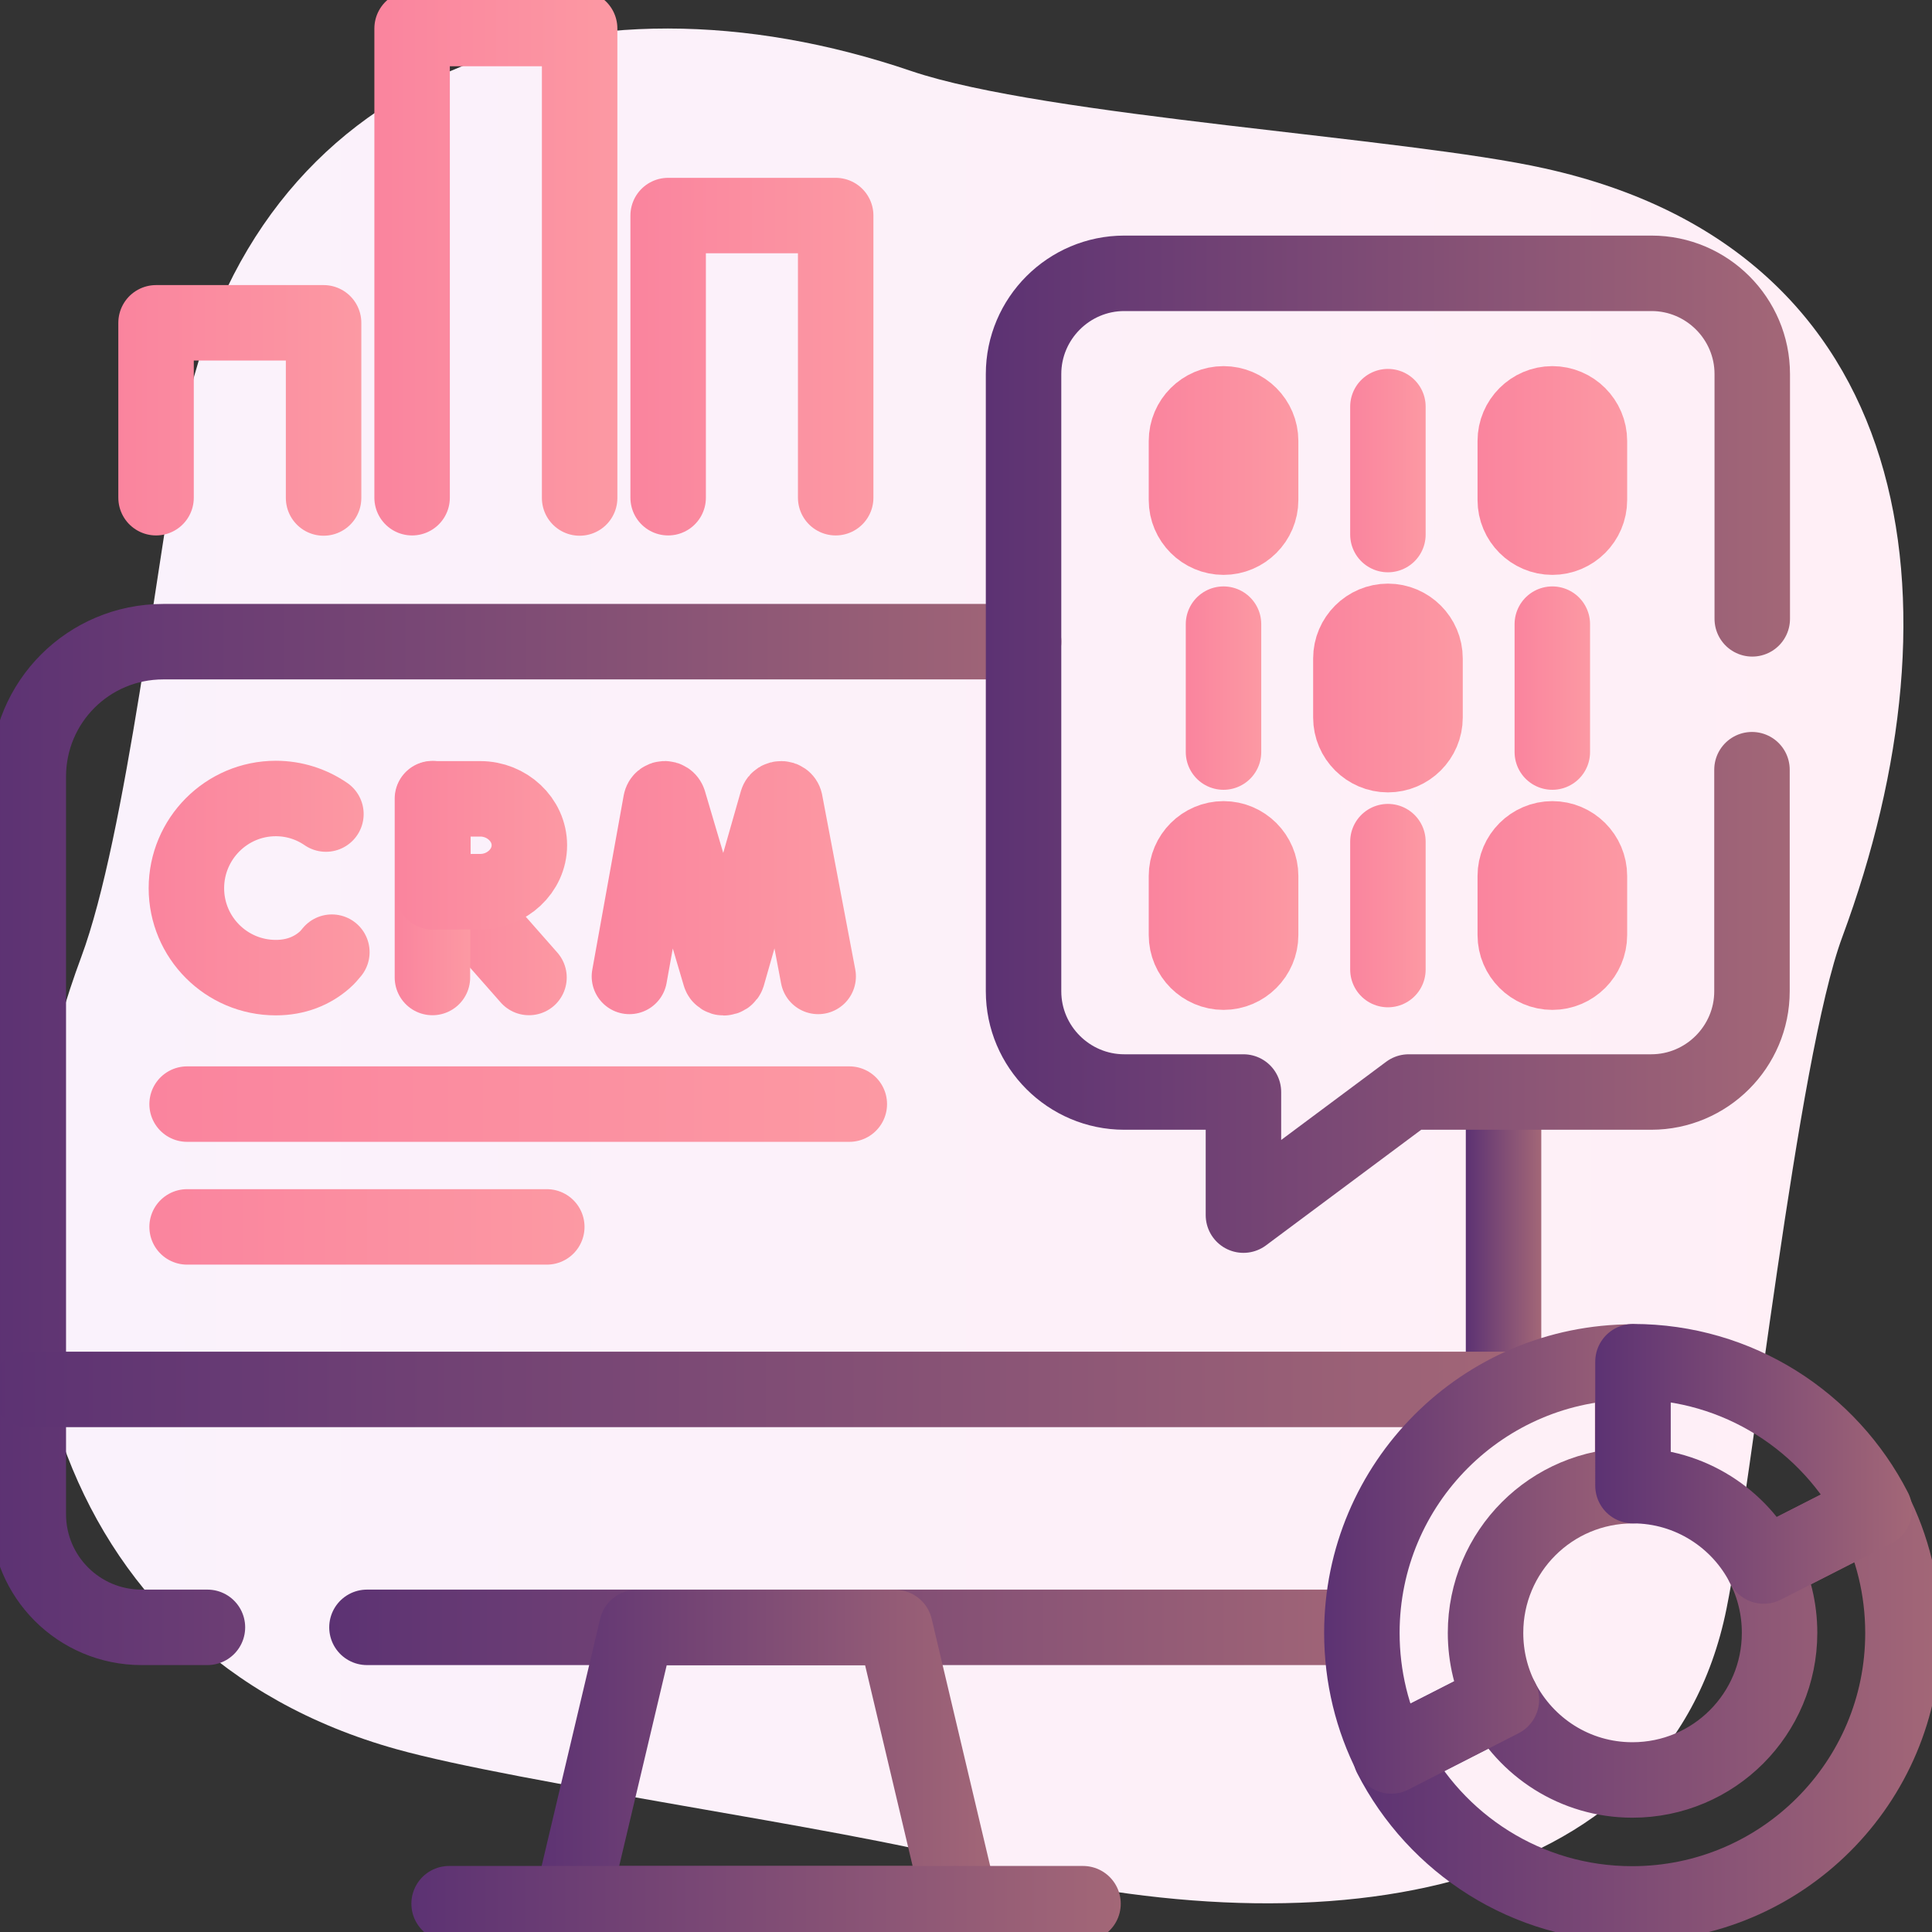
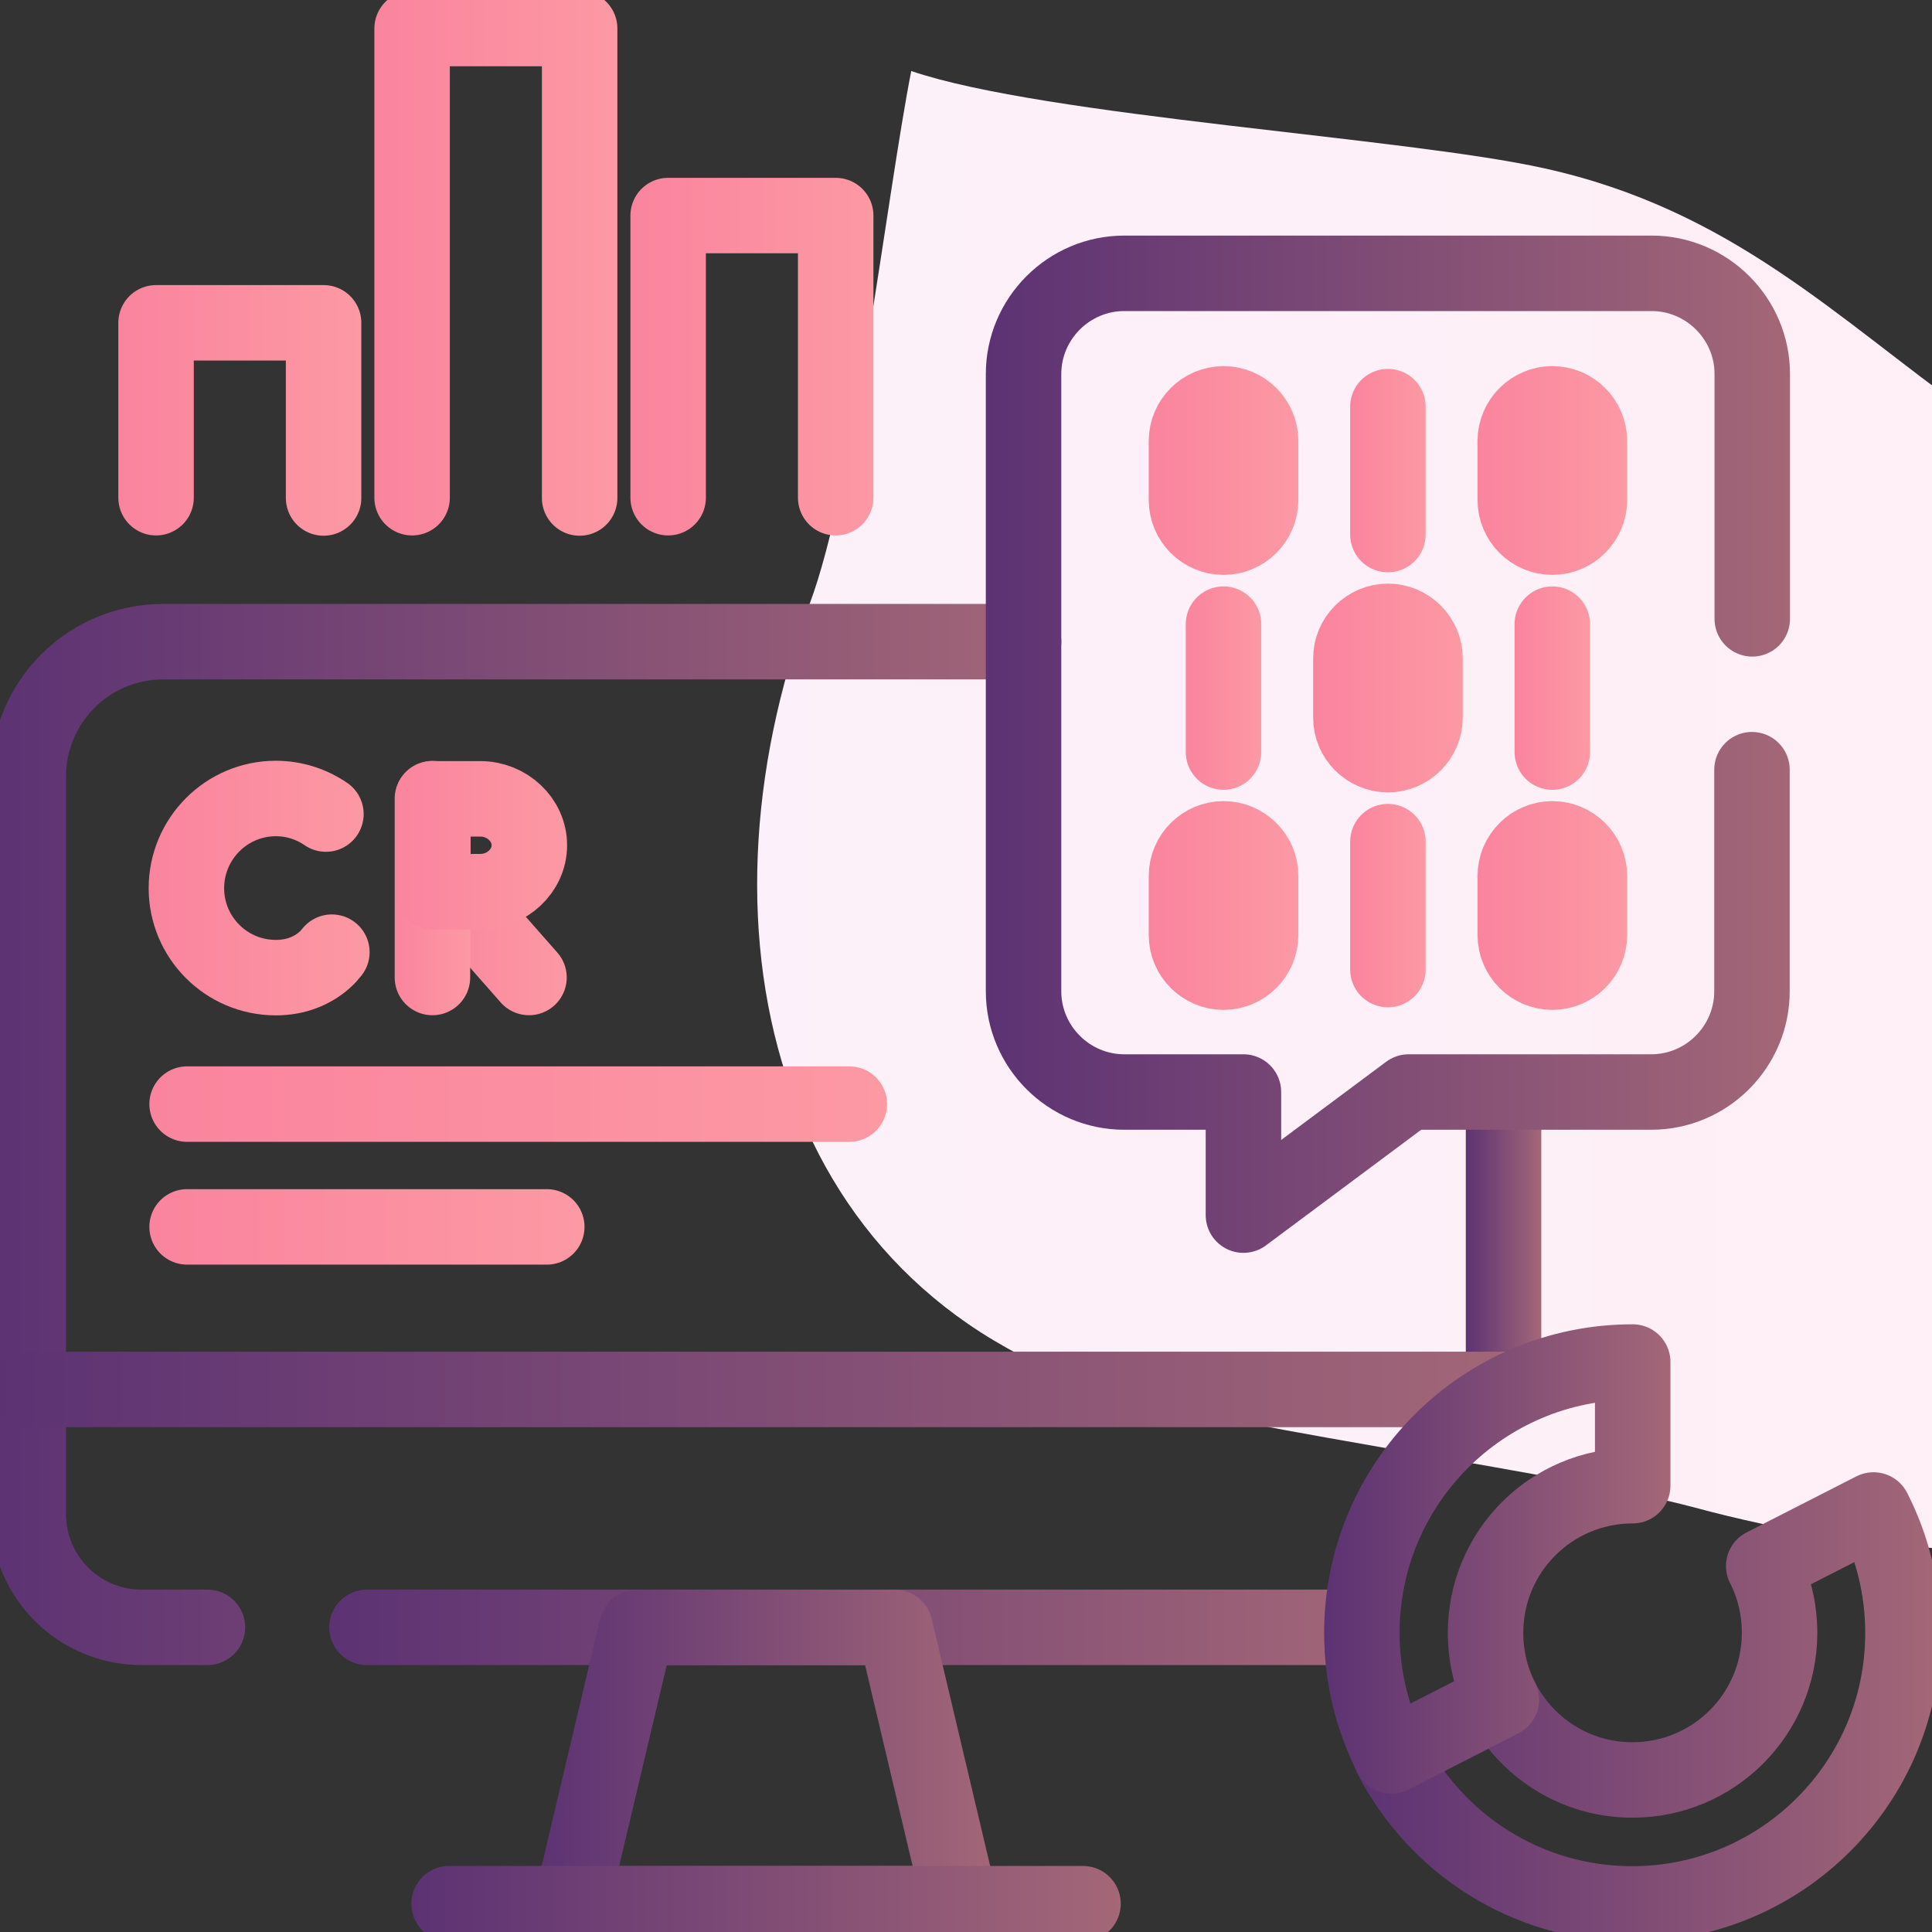
<svg xmlns="http://www.w3.org/2000/svg" version="1.1" id="svg2349" x="0px" y="0px" viewBox="0 0 682.7 682.7" style="enable-background:new 0 0 682.7 682.7;" xml:space="preserve">
  <rect x="0" y="0" width="682.7" height="682.7" fill="#333333" stroke="none" />
  <style type="text/css">
	.st0{fill:url(#SVGID_1_);}
	
		.st1{fill:none;stroke:url(#path2367_00000059300373497013249570000009617098856494499219_);stroke-width:26.667;stroke-linecap:round;stroke-linejoin:round;stroke-miterlimit:10;}
	
		.st2{fill:none;stroke:url(#path2371_00000103253199107173341130000001124547896294459015_);stroke-width:26.667;stroke-linecap:round;stroke-linejoin:round;stroke-miterlimit:10;}
	
		.st3{fill:none;stroke:url(#path2375_00000142155586976120223420000002955214470456044186_);stroke-width:26.667;stroke-linecap:round;stroke-linejoin:round;stroke-miterlimit:10;}
	
		.st4{fill:none;stroke:url(#path2379_00000165932119132051167480000008318011265613466801_);stroke-width:26.667;stroke-linecap:round;stroke-linejoin:round;stroke-miterlimit:10;}
	
		.st5{fill:none;stroke:url(#path2383_00000024001105133088676680000002820654980003879088_);stroke-width:26.667;stroke-linecap:round;stroke-linejoin:round;stroke-miterlimit:10;}
	
		.st6{fill:none;stroke:url(#path2387_00000125599780019101635940000018134703768450066054_);stroke-width:26.667;stroke-linecap:round;stroke-linejoin:round;stroke-miterlimit:10;}
	
		.st7{fill:none;stroke:url(#path2391_00000064330482263508075910000001122904583928563626_);stroke-width:26.667;stroke-linecap:round;stroke-linejoin:round;stroke-miterlimit:10;}
	
		.st8{fill:none;stroke:url(#path2395_00000003797897907214607480000017755596136565729186_);stroke-width:26.667;stroke-linecap:round;stroke-linejoin:round;stroke-miterlimit:10;}
	
		.st9{fill:none;stroke:url(#path2399_00000023994740460528001340000003513786814687342011_);stroke-width:26.667;stroke-linecap:round;stroke-linejoin:round;stroke-miterlimit:10;}
	
		.st10{fill:none;stroke:url(#path2403_00000021093122750843919450000017735787615960151942_);stroke-width:26.667;stroke-linecap:round;stroke-linejoin:round;stroke-miterlimit:10;}
	
		.st11{fill:none;stroke:url(#path2407_00000127728171632081994140000012573894073608481430_);stroke-width:26.667;stroke-linecap:round;stroke-linejoin:round;stroke-miterlimit:10;}
	
		.st12{fill:none;stroke:url(#path2411_00000164506282245735404150000014406009938615212959_);stroke-width:26.667;stroke-linecap:round;stroke-linejoin:round;stroke-miterlimit:10;}
	
		.st13{fill:none;stroke:url(#path2415_00000134246296872537325810000013332577752991726238_);stroke-width:26.667;stroke-linecap:round;stroke-linejoin:round;stroke-miterlimit:10;}
	
		.st14{fill:none;stroke:url(#path2419_00000021111761630038214060000015335548360584109481_);stroke-width:26.667;stroke-linecap:round;stroke-linejoin:round;stroke-miterlimit:10;}
	
		.st15{fill:none;stroke:url(#path2423_00000031926974944604583660000006531675500502971266_);stroke-width:26.667;stroke-linecap:round;stroke-linejoin:round;stroke-miterlimit:10;}
	
		.st16{fill:none;stroke:url(#path2427_00000082356388239916630910000014137523091598028689_);stroke-width:26.667;stroke-linecap:round;stroke-linejoin:round;stroke-miterlimit:10;}
	
		.st17{fill:none;stroke:url(#path2431_00000060008937469551463120000008911643708261587117_);stroke-width:26.667;stroke-linecap:round;stroke-linejoin:round;stroke-miterlimit:10;}
	
		.st18{fill:none;stroke:url(#path2435_00000123433760361171472780000010868184814908141455_);stroke-width:26.667;stroke-linecap:round;stroke-linejoin:round;stroke-miterlimit:10;}
	
		.st19{fill:none;stroke:url(#path2439_00000153701741103237216350000003360018633813888921_);stroke-width:26.667;stroke-linecap:round;stroke-linejoin:round;stroke-miterlimit:10;}
	
		.st20{fill:none;stroke:url(#path2443_00000144333132461664336550000012697223200573107113_);stroke-width:26.667;stroke-linecap:round;stroke-linejoin:round;stroke-miterlimit:10;}
	
		.st21{fill:none;stroke:url(#path2447_00000111179165877842687560000008896159995961006006_);stroke-width:26.667;stroke-linecap:round;stroke-linejoin:round;stroke-miterlimit:10;}
	
		.st22{fill:none;stroke:url(#path2451_00000166633721757036538370000003293432843030672285_);stroke-width:26.667;stroke-linecap:round;stroke-linejoin:round;stroke-miterlimit:10;}
	
		.st23{fill:none;stroke:url(#path2455_00000166656260488780636270000017320052786729418139_);stroke-width:26.667;stroke-linecap:round;stroke-linejoin:round;stroke-miterlimit:10;}
	
		.st24{fill:none;stroke:url(#path2459_00000013908163275533446670000017724072980638908037_);stroke-width:26.667;stroke-linecap:round;stroke-linejoin:round;stroke-miterlimit:10;}
	
		.st25{fill:none;stroke:url(#path2463_00000000911123154829717980000015702183272748103812_);stroke-width:26.667;stroke-linecap:round;stroke-linejoin:round;stroke-miterlimit:10;}
	
		.st26{fill:none;stroke:url(#path2467_00000131361143553003818180000015084450563594941579_);stroke-width:26.667;stroke-linecap:round;stroke-linejoin:round;stroke-miterlimit:10;}
	
		.st27{fill:none;stroke:url(#path2471_00000173120876869339625070000011970669295417448071_);stroke-width:26.667;stroke-linecap:round;stroke-linejoin:round;stroke-miterlimit:10;}
	
		.st28{fill:none;stroke:url(#path2475_00000056403802045744185760000002306920268002260899_);stroke-width:26.667;stroke-linecap:round;stroke-linejoin:round;stroke-miterlimit:10;}
	
		.st29{fill:none;stroke:url(#path2479_00000013871689718529922620000015812386090510350720_);stroke-width:26.667;stroke-linecap:round;stroke-linejoin:round;stroke-miterlimit:10;}
</style>
  <linearGradient id="SVGID_1_" gradientUnits="userSpaceOnUse" x1="10.119" y1="342.65" x2="672.581" y2="342.65" gradientTransform="matrix(1 0 0 -1 0 684)">
    <stop offset="0" style="stop-color:#FAF2FC" />
    <stop offset="1" style="stop-color:#FFEFF6" />
  </linearGradient>
-   <path class="st0" d="M545.8,59.5C497.1,48.6,369.4,41.2,322,25.1C205.2-14.7,89.3,23.8,64.6,149.9c-8.8,44.9-20,145.6-35.9,188.3  c-43.9,118.2-11.1,245.7,111.4,279.9c43,12,158.3,27.9,201.3,39.4c123,33.1,247.7,15.2,268.7-89.1c9.1-44.9,25-194.5,40.9-237.3  C694.8,212.9,677.8,88.7,545.8,59.5z" />
+   <path class="st0" d="M545.8,59.5C497.1,48.6,369.4,41.2,322,25.1c-8.8,44.9-20,145.6-35.9,188.3  c-43.9,118.2-11.1,245.7,111.4,279.9c43,12,158.3,27.9,201.3,39.4c123,33.1,247.7,15.2,268.7-89.1c9.1-44.9,25-194.5,40.9-237.3  C694.8,212.9,677.8,88.7,545.8,59.5z" />
  <g id="g2365" transform="translate(55,80.745)">
    <linearGradient id="path2367_00000014612755353514928570000000315770121930585777_" gradientUnits="userSpaceOnUse" x1="-58.333" y1="320.128" x2="320.067" y2="320.128">
      <stop offset="0" style="stop-color:#5C3273" />
      <stop offset="1" style="stop-color:#A36777" />
    </linearGradient>
    <path id="path2367" style="fill:none;stroke:url(#path2367_00000014612755353514928570000000315770121930585777_);stroke-width:26.667;stroke-linecap:round;stroke-linejoin:round;stroke-miterlimit:10;" d="   M18.3,494.3H-5c-22.1,0-40-17.9-40-40V193.7c0-26.4,21.3-47.7,47.7-47.7h304" />
  </g>
  <g id="g2369" transform="translate(359.671,80.745)">
    <linearGradient id="path2371_00000150810200164898730320000008659258901571848601_" gradientUnits="userSpaceOnUse" x1="-243.31" y1="494.261" x2="133.224" y2="494.261">
      <stop offset="0" style="stop-color:#5C3273" />
      <stop offset="1" style="stop-color:#A36777" />
    </linearGradient>
    <path id="path2371" style="fill:none;stroke:url(#path2371_00000150810200164898730320000008659258901571848601_);stroke-width:26.667;stroke-linecap:round;stroke-linejoin:round;stroke-miterlimit:10;" d="   M119.9,494.3H-230" />
  </g>
  <g id="g2373" transform="translate(398.5,220.964)">
    <linearGradient id="path2375_00000056428242686622048380000008081231633343612061_" gradientUnits="userSpaceOnUse" x1="119.5" y1="218.55" x2="146.167" y2="218.55">
      <stop offset="0" style="stop-color:#5C3273" />
      <stop offset="1" style="stop-color:#A36777" />
    </linearGradient>
    <path id="path2375" style="fill:none;stroke:url(#path2375_00000056428242686622048380000008081231633343612061_);stroke-width:26.667;stroke-linecap:round;stroke-linejoin:round;stroke-miterlimit:10;" d="   M132.8,167.1V270" />
  </g>
  <g id="g2377" transform="translate(254.544,7.5)">
    <linearGradient id="path2379_00000054972749676301058020000014650693914349847465_" gradientUnits="userSpaceOnUse" x1="-65.952" y1="616.367" x2="98.181" y2="616.367">
      <stop offset="0" style="stop-color:#5C3273" />
      <stop offset="1" style="stop-color:#A36777" />
    </linearGradient>
    <path id="path2379" style="fill:none;stroke:url(#path2379_00000054972749676301058020000014650693914349847465_);stroke-width:26.667;stroke-linecap:round;stroke-linejoin:round;stroke-miterlimit:10;" d="   M84.8,665.2H-52.6l23.1-97.6h91.2L84.8,665.2z" />
  </g>
  <g id="g2381" transform="translate(398.5,143.777)">
    <linearGradient id="path2383_00000021801630455786940320000008104826799758931384_" gradientUnits="userSpaceOnUse" x1="-401.833" y1="347.186" x2="146.167" y2="347.186">
      <stop offset="0" style="stop-color:#5C3273" />
      <stop offset="1" style="stop-color:#A36777" />
    </linearGradient>
    <path id="path2383" style="fill:none;stroke:url(#path2383_00000021801630455786940320000008104826799758931384_);stroke-width:26.667;stroke-linecap:round;stroke-linejoin:round;stroke-miterlimit:10;" d="   M132.8,347.2h-521.3" />
  </g>
  <g id="g2385" transform="translate(119,7.5)">
    <linearGradient id="path2387_00000138575160135168745930000012345647179464666759_" gradientUnits="userSpaceOnUse" x1="26.333" y1="665.167" x2="277" y2="665.167">
      <stop offset="0" style="stop-color:#5C3273" />
      <stop offset="1" style="stop-color:#A36777" />
    </linearGradient>
    <path id="path2387" style="fill:none;stroke:url(#path2387_00000138575160135168745930000012345647179464666759_);stroke-width:26.667;stroke-linecap:round;stroke-linejoin:round;stroke-miterlimit:10;" d="   M39.7,665.2h224" />
  </g>
  <g id="g2389" transform="translate(166.815,253.234)">
    <linearGradient id="path2391_00000031183832005824717380000010171704345773792172_" gradientUnits="userSpaceOnUse" x1="42.272" y1="60.596" x2="135.605" y2="60.596">
      <stop offset="0" style="stop-color:#FA849E" />
      <stop offset="1" style="stop-color:#FC99A3" />
    </linearGradient>
-     <path id="path2391" style="fill:none;stroke:url(#path2391_00000031183832005824717380000010171704345773792172_);stroke-width:26.667;stroke-linecap:round;stroke-linejoin:round;stroke-miterlimit:10;" d="   M55.6,91.8l11.1-61.6c0.3-1.5,2.3-1.6,2.8-0.1l18.1,61.2c0.4,1.3,2.3,1.3,2.7,0l17.5-61.3c0.4-1.3,2.5-1.3,2.8,0.1l11.7,61.7" />
  </g>
  <g id="g2393" transform="translate(86.368,296.26)">
    <linearGradient id="path2395_00000017504705268861565150000003265631968357702827_" gradientUnits="userSpaceOnUse" x1="-33.877" y1="17.593" x2="44.256" y2="17.593">
      <stop offset="0" style="stop-color:#FA849E" />
      <stop offset="1" style="stop-color:#FC99A3" />
    </linearGradient>
    <path id="path2395" style="fill:none;stroke:url(#path2395_00000017504705268861565150000003265631968357702827_);stroke-width:26.667;stroke-linecap:round;stroke-linejoin:round;stroke-miterlimit:10;" d="   M28.8-8.6c-5.1-3.5-11.2-5.5-17.7-5.5c-17.5,0-31.6,14.3-31.6,31.7s14.1,31.6,31.6,31.6c7.1,0,12.9-2.4,17.3-6.3   c0.9-0.8,1.7-1.7,2.5-2.7" />
  </g>
  <g id="g2397" transform="translate(120.327,275.51)">
    <linearGradient id="path2399_00000157308895633281602710000007542867064267405224_" gradientUnits="userSpaceOnUse" x1="26.776" y1="54.877" x2="79.976" y2="54.877">
      <stop offset="0" style="stop-color:#FA849E" />
      <stop offset="1" style="stop-color:#FC99A3" />
    </linearGradient>
    <path id="path2399" style="fill:none;stroke:url(#path2399_00000157308895633281602710000007542867064267405224_);stroke-width:26.667;stroke-linecap:round;stroke-linejoin:round;stroke-miterlimit:10;" d="   M40.1,39.8l26.5,30.1" />
  </g>
  <g id="g2401" transform="translate(114.606,300.312)">
    <linearGradient id="path2403_00000083786052417879299690000007331240116400345779_" gradientUnits="userSpaceOnUse" x1="24.869" y1="13.539" x2="51.535" y2="13.539">
      <stop offset="0" style="stop-color:#FA849E" />
      <stop offset="1" style="stop-color:#FC99A3" />
    </linearGradient>
    <path id="path2403" style="fill:none;stroke:url(#path2403_00000083786052417879299690000007331240116400345779_);stroke-width:26.667;stroke-linecap:round;stroke-linejoin:round;stroke-miterlimit:10;" d="   M38.2-18.1v63.2" />
  </g>
  <g id="g2405" transform="translate(140.259,287.981)">
    <linearGradient id="path2407_00000030483130455508846250000003454778198380420000_" gradientUnits="userSpaceOnUse" x1="-0.714" y1="10.778" x2="60.086" y2="10.778">
      <stop offset="0" style="stop-color:#FA849E" />
      <stop offset="1" style="stop-color:#FC99A3" />
    </linearGradient>
    <path id="path2407" style="fill:none;stroke:url(#path2407_00000030483130455508846250000003454778198380420000_);stroke-width:26.667;stroke-linecap:round;stroke-linejoin:round;stroke-miterlimit:10;" d="   M46.8,10.7c0,9.1-8,16.4-17.3,16.4c-4.7,0-16.7,0.1-16.7,0.1s-0.1-12-0.1-16.5c0-3.7,0-16.4,0-16.4h16.8   C38.8-5.7,46.8,1.6,46.8,10.7z" />
  </g>
  <g id="g2409" transform="translate(464.387,347.981)">
    <linearGradient id="path2411_00000141442385526196291630000002140639138915004068_" gradientUnits="userSpaceOnUse" x1="-116.004" y1="-85.021" x2="168.129" y2="-85.021">
      <stop offset="0" style="stop-color:#5C3273" />
      <stop offset="1" style="stop-color:#A36777" />
    </linearGradient>
    <path id="path2411" style="fill:none;stroke:url(#path2411_00000141442385526196291630000002140639138915004068_);stroke-width:26.667;stroke-linecap:round;stroke-linejoin:round;stroke-miterlimit:10;" d="   M154.8-129.3v-86.5c0-19.6-16-35.6-35.6-35.6H-67.1c-19.6,0-35.6,16-35.6,35.6V2.3c0,19.6,16,35.6,35.6,35.6h42.1v43.5l58.4-43.5   h85.7c19.6,0,35.6-16,35.6-35.6V-76" />
  </g>
  <g id="g2413" transform="translate(324.246,312.652)">
    <linearGradient id="path2415_00000138536217820710793560000017381168634014054535_" gradientUnits="userSpaceOnUse" x1="94.749" y1="-69.454" x2="121.415" y2="-69.454">
      <stop offset="0" style="stop-color:#FA849E" />
      <stop offset="1" style="stop-color:#FC99A3" />
    </linearGradient>
    <path id="path2415" style="fill:none;stroke:url(#path2415_00000138536217820710793560000017381168634014054535_);stroke-width:26.667;stroke-linecap:round;stroke-linejoin:round;stroke-miterlimit:10;" d="   M108.1-46.9v-45.2" />
  </g>
  <g id="g2417" transform="translate(411.434,312.652)">
    <linearGradient id="path2419_00000136410859066490294250000013615682019019718077_" gradientUnits="userSpaceOnUse" x1="123.811" y1="-69.454" x2="150.478" y2="-69.454">
      <stop offset="0" style="stop-color:#FA849E" />
      <stop offset="1" style="stop-color:#FC99A3" />
    </linearGradient>
    <path id="path2419" style="fill:none;stroke:url(#path2419_00000136410859066490294250000013615682019019718077_);stroke-width:26.667;stroke-linecap:round;stroke-linejoin:round;stroke-miterlimit:10;" d="   M137.1-46.9v-45.2" />
  </g>
  <g id="g2421" transform="translate(377.653,337.466)">
    <linearGradient id="path2423_00000044146916990891648270000007960723948662080651_" gradientUnits="userSpaceOnUse" x1="86.418" y1="-94.288" x2="139.218" y2="-94.288">
      <stop offset="0" style="stop-color:#FA849E" />
      <stop offset="1" style="stop-color:#FC99A3" />
    </linearGradient>
    <path id="path2423" style="fill:none;stroke:url(#path2423_00000044146916990891648270000007960723948662080651_);stroke-width:26.667;stroke-linecap:round;stroke-linejoin:round;stroke-miterlimit:10;" d="   M125.9-104.8c0-7.2-5.9-13.1-13.1-13.1s-13.1,5.9-13.1,13.1v20.9c0,7.2,5.9,13.1,13.1,13.1s13.1-5.9,13.1-13.1V-104.8z" />
  </g>
  <g id="g2425" transform="translate(367.84,370.295)">
    <linearGradient id="path2427_00000025440485861143823210000014990749121123063169_" gradientUnits="userSpaceOnUse" x1="109.28" y1="-203.955" x2="135.947" y2="-203.955">
      <stop offset="0" style="stop-color:#FA849E" />
      <stop offset="1" style="stop-color:#FC99A3" />
    </linearGradient>
    <path id="path2427" style="fill:none;stroke:url(#path2427_00000025440485861143823210000014990749121123063169_);stroke-width:26.667;stroke-linecap:round;stroke-linejoin:round;stroke-miterlimit:10;" d="   M122.6-181.4v-45.2" />
  </g>
  <g id="g2429" transform="translate(334.06,395.109)">
    <linearGradient id="path2431_00000016036046740213905750000000639734943553373329_" gradientUnits="userSpaceOnUse" x1="71.886" y1="-228.789" x2="124.686" y2="-228.789">
      <stop offset="0" style="stop-color:#FA849E" />
      <stop offset="1" style="stop-color:#FC99A3" />
    </linearGradient>
    <path id="path2431" style="fill:none;stroke:url(#path2431_00000016036046740213905750000000639734943553373329_);stroke-width:26.667;stroke-linecap:round;stroke-linejoin:round;stroke-miterlimit:10;" d="   M111.4-239.3c0-7.2-5.9-13.1-13.1-13.1s-13.1,5.9-13.1,13.1v20.9c0,7.2,5.9,13.1,13.1,13.1c7.2,0,13.1-5.9,13.1-13.1V-239.3z" />
  </g>
  <g id="g2433" transform="translate(421.247,395.109)">
    <linearGradient id="path2435_00000000919657392559322690000004376923964213116055_" gradientUnits="userSpaceOnUse" x1="100.949" y1="-228.789" x2="153.749" y2="-228.789">
      <stop offset="0" style="stop-color:#FA849E" />
      <stop offset="1" style="stop-color:#FC99A3" />
    </linearGradient>
    <path id="path2435" style="fill:none;stroke:url(#path2435_00000000919657392559322690000004376923964213116055_);stroke-width:26.667;stroke-linecap:round;stroke-linejoin:round;stroke-miterlimit:10;" d="   M140.4-239.3c0-7.2-5.9-13.1-13.1-13.1s-13.1,5.9-13.1,13.1v20.9c0,7.2,5.9,13.1,13.1,13.1s13.1-5.9,13.1-13.1V-239.3z" />
  </g>
  <g id="g2437" transform="translate(367.84,255.008)">
    <linearGradient id="path2439_00000110437013440060915450000002560593547849355957_" gradientUnits="userSpaceOnUse" x1="109.28" y1="65.047" x2="135.947" y2="65.047">
      <stop offset="0" style="stop-color:#FA849E" />
      <stop offset="1" style="stop-color:#FC99A3" />
    </linearGradient>
    <path id="path2439" style="fill:none;stroke:url(#path2439_00000110437013440060915450000002560593547849355957_);stroke-width:26.667;stroke-linecap:round;stroke-linejoin:round;stroke-miterlimit:10;" d="   M122.6,87.6V42.4" />
  </g>
  <g id="g2441" transform="translate(334.06,279.823)">
    <linearGradient id="path2443_00000157987984949577767120000015005530000220874921_" gradientUnits="userSpaceOnUse" x1="71.886" y1="40.214" x2="124.686" y2="40.214">
      <stop offset="0" style="stop-color:#FA849E" />
      <stop offset="1" style="stop-color:#FC99A3" />
    </linearGradient>
    <path id="path2443" style="fill:none;stroke:url(#path2443_00000157987984949577767120000015005530000220874921_);stroke-width:26.667;stroke-linecap:round;stroke-linejoin:round;stroke-miterlimit:10;" d="   M111.4,29.7c0-7.2-5.9-13.1-13.1-13.1s-13.1,5.9-13.1,13.1v20.9c0,7.2,5.9,13.1,13.1,13.1c7.2,0,13.1-5.9,13.1-13.1V29.7z" />
  </g>
  <g id="g2445" transform="translate(421.247,279.823)">
    <linearGradient id="path2447_00000144306736312960515920000016052115908711068827_" gradientUnits="userSpaceOnUse" x1="100.949" y1="40.214" x2="153.749" y2="40.214">
      <stop offset="0" style="stop-color:#FA849E" />
      <stop offset="1" style="stop-color:#FC99A3" />
    </linearGradient>
    <path id="path2447" style="fill:none;stroke:url(#path2447_00000144306736312960515920000016052115908711068827_);stroke-width:26.667;stroke-linecap:round;stroke-linejoin:round;stroke-miterlimit:10;" d="   M140.4,29.7c0-7.2-5.9-13.1-13.1-13.1s-13.1,5.9-13.1,13.1v20.9c0,7.2,5.9,13.1,13.1,13.1s13.1-5.9,13.1-13.1V29.7z" />
  </g>
  <g id="g2449" transform="translate(467.435,96.974)">
    <linearGradient id="path2451_00000164505658258949816020000003662102069000800949_" gradientUnits="userSpaceOnUse" x1="10.745" y1="506.127" x2="218.478" y2="506.127">
      <stop offset="0" style="stop-color:#5C3273" />
      <stop offset="1" style="stop-color:#A36777" />
    </linearGradient>
    <path id="path2451" style="fill:none;stroke:url(#path2451_00000164505658258949816020000003662102069000800949_);stroke-width:26.667;stroke-linecap:round;stroke-linejoin:round;stroke-miterlimit:10;" d="   M155.8,456.4c3.6,7.1,5.6,15.1,5.6,23.6c0,28.7-23.2,52-52,52c-20.3,0-37.7-11.6-46.3-28.4l-39.1,19.9   c15.9,31.1,48.1,52.3,85.3,52.3c52.8,0,95.7-42.8,95.7-95.7c0-15.6-3.7-30.4-10.4-43.5L155.8,456.4z" />
  </g>
  <g id="g2453" transform="translate(393.738,79.29)">
    <linearGradient id="path2455_00000098912234837924058200000002355225027610767290_" gradientUnits="userSpaceOnUse" x1="74.179" y1="471.523" x2="196.579" y2="471.523">
      <stop offset="0" style="stop-color:#5C3273" />
      <stop offset="1" style="stop-color:#A36777" />
    </linearGradient>
    <path id="path2455" style="fill:none;stroke:url(#path2455_00000098912234837924058200000002355225027610767290_);stroke-width:26.667;stroke-linecap:round;stroke-linejoin:round;stroke-miterlimit:10;" d="   M131.2,497.7c0-28.7,23.2-52,52-52v-43.7c-52.9,0-95.7,42.9-95.7,95.7c0,15.6,3.7,30.4,10.4,43.5l38.9-19.9   C133.2,514.2,131.2,506.2,131.2,497.7z" />
  </g>
  <g id="g2457" transform="translate(467.435,96.974)">
    <linearGradient id="path2459_00000093156973843728839620000015636305457497506460_" gradientUnits="userSpaceOnUse" x1="96.212" y1="420.327" x2="208.212" y2="420.327">
      <stop offset="0" style="stop-color:#5C3273" />
      <stop offset="1" style="stop-color:#A36777" />
    </linearGradient>
-     <path id="path2459" style="fill:none;stroke:url(#path2459_00000093156973843728839620000015636305457497506460_);stroke-width:26.667;stroke-linecap:round;stroke-linejoin:round;stroke-miterlimit:10;" d="   M155.8,456.4l39.1-19.9c-15.9-31.1-48.1-52.3-85.3-52.3V428C129.7,428,147.3,439.6,155.8,456.4z" />
  </g>
  <g id="g2461" transform="translate(41.345,380.071)">
    <linearGradient id="path2463_00000114782059691383046430000010806144049906324623_" gradientUnits="userSpaceOnUse" x1="0.448" y1="-235.099" x2="86.315" y2="-235.099">
      <stop offset="0" style="stop-color:#FA849E" />
      <stop offset="1" style="stop-color:#FC99A3" />
    </linearGradient>
    <path id="path2463" style="fill:none;stroke:url(#path2463_00000114782059691383046430000010806144049906324623_);stroke-width:26.667;stroke-linecap:round;stroke-linejoin:round;stroke-miterlimit:10;" d="   M13.8-204.2V-266H73v61.9" />
  </g>
  <g id="g2465" transform="translate(177.101,380.071)">
    <linearGradient id="path2467_00000101783206176503137400000001914273439078635407_" gradientUnits="userSpaceOnUse" x1="45.7" y1="-254.032" x2="131.567" y2="-254.032">
      <stop offset="0" style="stop-color:#FA849E" />
      <stop offset="1" style="stop-color:#FC99A3" />
    </linearGradient>
    <path id="path2467" style="fill:none;stroke:url(#path2467_00000101783206176503137400000001914273439078635407_);stroke-width:26.667;stroke-linecap:round;stroke-linejoin:round;stroke-miterlimit:10;" d="   M59-204.2v-99.7h59.2v99.7" />
  </g>
  <g id="g2469" transform="translate(109.223,380.071)">
    <linearGradient id="path2471_00000120558703866756440990000002764264781128305340_" gradientUnits="userSpaceOnUse" x1="23.074" y1="-287.099" x2="108.941" y2="-287.099">
      <stop offset="0" style="stop-color:#FA849E" />
      <stop offset="1" style="stop-color:#FC99A3" />
    </linearGradient>
    <path id="path2471" style="fill:none;stroke:url(#path2471_00000120558703866756440990000002764264781128305340_);stroke-width:26.667;stroke-linecap:round;stroke-linejoin:round;stroke-miterlimit:10;" d="   M36.4-204.2V-370h59.2v165.9" />
  </g>
  <g id="g2473" transform="translate(49.615,219.35)">
    <linearGradient id="path2475_00000176044513337028265280000012223060924810674611_" gradientUnits="userSpaceOnUse" x1="3.205" y1="170.85" x2="263.872" y2="170.85">
      <stop offset="0" style="stop-color:#FA849E" />
      <stop offset="1" style="stop-color:#FC99A3" />
    </linearGradient>
    <path id="path2475" style="fill:none;stroke:url(#path2475_00000176044513337028265280000012223060924810674611_);stroke-width:26.667;stroke-linecap:round;stroke-linejoin:round;stroke-miterlimit:10;" d="   M16.5,170.8h234" />
  </g>
  <g id="g2477" transform="translate(49.615,186.842)">
    <linearGradient id="path2479_00000137099277893624822760000018407568070338224522_" gradientUnits="userSpaceOnUse" x1="3.205" y1="246.702" x2="156.938" y2="246.702">
      <stop offset="0" style="stop-color:#FA849E" />
      <stop offset="1" style="stop-color:#FC99A3" />
    </linearGradient>
    <path id="path2479" style="fill:none;stroke:url(#path2479_00000137099277893624822760000018407568070338224522_);stroke-width:26.667;stroke-linecap:round;stroke-linejoin:round;stroke-miterlimit:10;" d="   M16.5,246.7h127.1" />
  </g>
</svg>